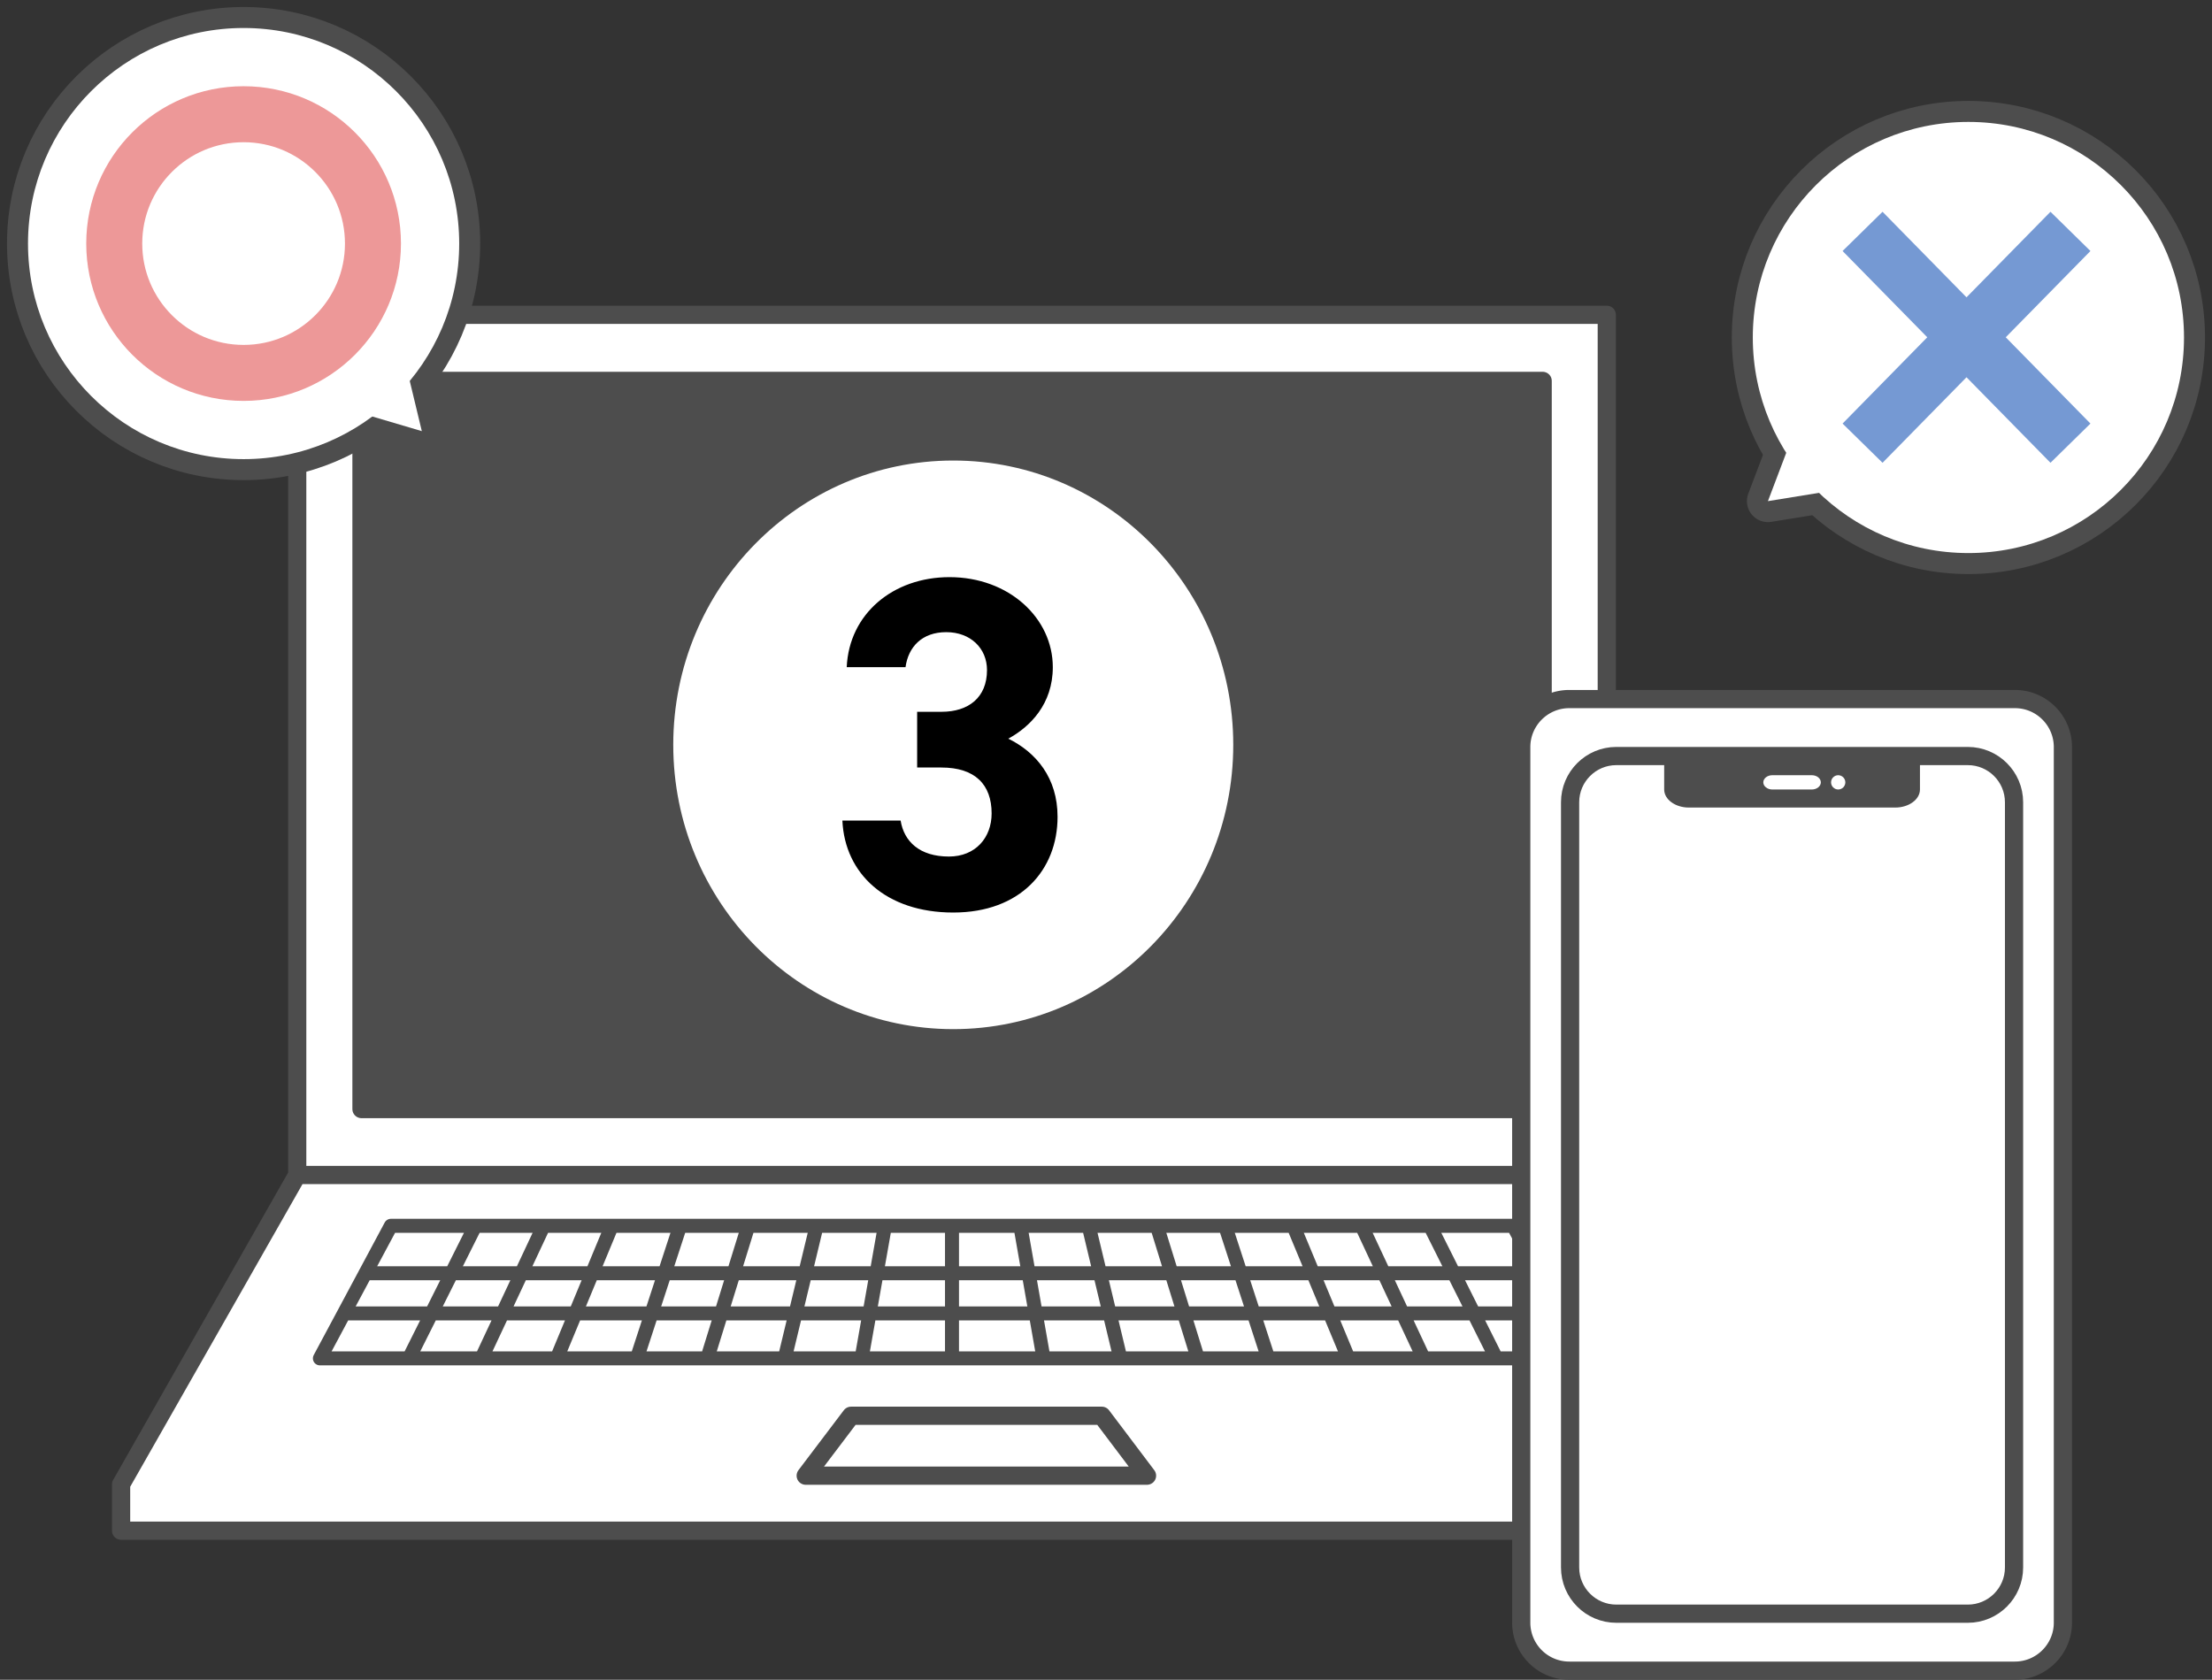
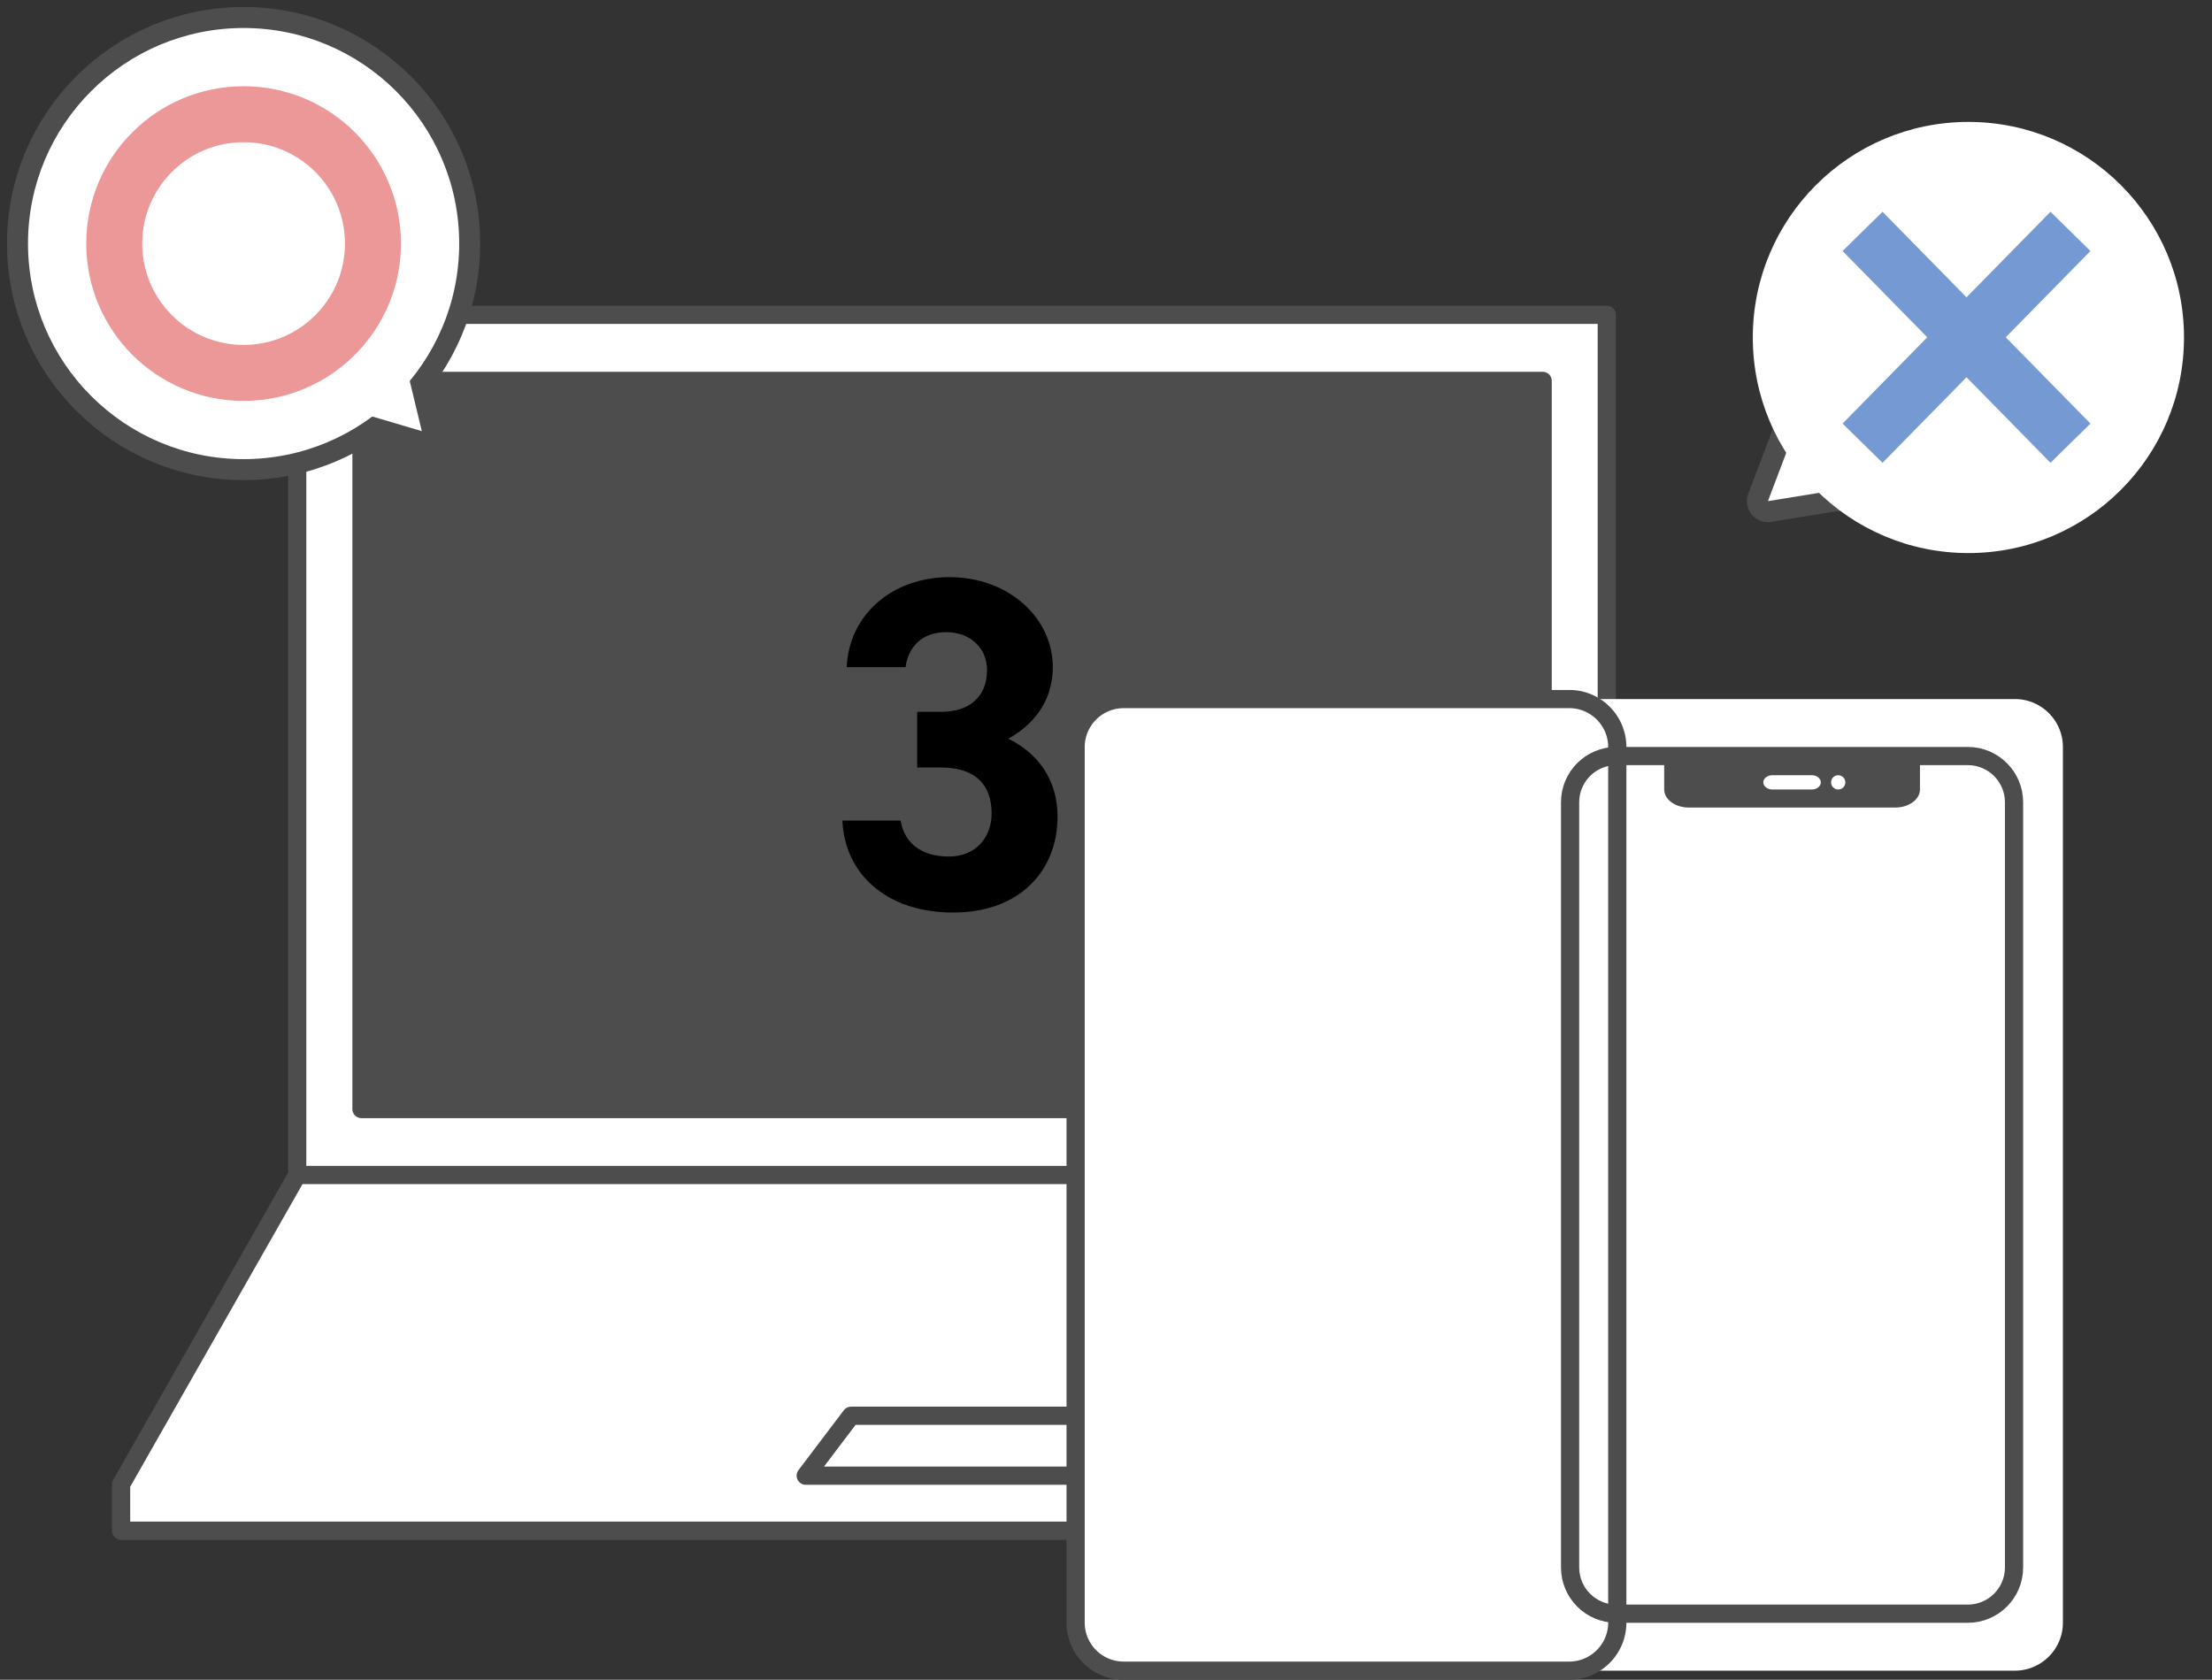
<svg xmlns="http://www.w3.org/2000/svg" id="g" width="158" height="120">
  <rect width="100%" height="100%" fill="#333333" stroke="none" />
  <defs>
    <style>.i{stroke-width:3px}.i,.j,.k,.m{stroke:#4d4d4d;stroke-linecap:round;stroke-linejoin:round}.i,.j,.m,.o{fill:none}.r{stroke-width:0}.j,.k{stroke-width:1.3px}.k,.r{fill:#fff}.o{stroke-miterlimit:10;stroke-width:4px;stroke:#7599d3}</style>
  </defs>
  <path d="M21.23 22.49h93.54v61.45H21.23zM8.65 109.35v-3.31l12.58-22.1h93.54l12.58 22.1v3.31H8.65z" class="k" />
  <path d="M78.7 101.14H60.79l-3.24 4.28h24.38l-3.23-4.28z" class="j" />
-   <path d="M68 97.04H22.85l5.07-9.47h80.17l5.07 9.47H68zM68 87.57v9.47M72.88 87.57l1.66 9.47M77.76 87.57l2.27 9.47M82.63 87.57l2.93 9.47M87.51 87.57l3.08 9.47M92.38 87.57l3.94 9.47M97.26 87.57l4.43 9.47M102.14 87.57l4.74 9.47M63.21 87.57l-1.67 9.47M58.33 87.57l-2.28 9.47M53.45 87.57l-2.93 9.47M48.58 87.57l-3.09 9.47M43.7 87.57l-3.93 9.47M38.83 87.57l-4.44 9.47M33.95 87.57l-4.74 9.47M26.1 90.96h83.8M24.57 93.83h86.87" class="m" />
  <path d="M25.82 27.21h84.37v52.02H25.82z" style="fill:#4d4d4d;stroke-width:1.3px;stroke:#4d4d4d;stroke-linecap:round;stroke-linejoin:round" />
  <path d="M112.09 49.94h31.83c1.9 0 3.43 1.54 3.43 3.43v62.55c0 1.89-1.54 3.43-3.43 3.43h-31.83a3.43 3.43 0 0 1-3.43-3.43V53.37c0-1.89 1.54-3.43 3.43-3.43Z" class="r" />
-   <path d="M112.09 49.94h31.83c1.9 0 3.43 1.54 3.43 3.43v62.55c0 1.89-1.54 3.43-3.43 3.43h-31.83a3.43 3.43 0 0 1-3.43-3.43V53.37c0-1.89 1.54-3.43 3.43-3.43Z" class="k" />
+   <path d="M112.09 49.94c1.9 0 3.43 1.54 3.43 3.43v62.55c0 1.89-1.54 3.43-3.43 3.43h-31.83a3.43 3.43 0 0 1-3.43-3.43V53.37c0-1.89 1.54-3.43 3.43-3.43Z" class="k" />
  <path d="M115.45 54.01h25.11c1.82 0 3.3 1.48 3.3 3.3v54.67c0 1.82-1.48 3.3-3.3 3.3h-25.11c-1.82 0-3.3-1.48-3.3-3.3V57.31c0-1.82 1.48-3.3 3.3-3.3Z" class="j" />
  <path d="M137.14 54.01h-18.27v2.39c0 .71.79 1.29 1.76 1.29h14.75c.97 0 1.76-.58 1.76-1.29v-2.39Z" style="fill:#4d4d4d;stroke-width:0" />
  <path d="M130.06 55.89c0 .28-.29.51-.64.51h-2.83c-.35 0-.64-.23-.64-.51s.29-.51.64-.51h2.83c.35 0 .64.23.64.51ZM131.81 55.89c0 .28-.23.51-.51.51s-.51-.23-.51-.51.23-.51.51-.51.51.23.51.51Z" class="r" />
  <path d="m126.28 35.8 10.48-1.7-6.72-8.22-3.76 9.92z" class="i" />
-   <circle cx="140.6" cy="24.11" r="15.4" class="i" />
  <path d="m126.28 35.8 10.48-1.7-6.72-8.22-3.76 9.92z" class="r" />
  <circle cx="140.6" cy="24.11" r="15.4" class="r" />
  <path d="m147.89 16.53-14.85 15.13M147.89 31.66l-14.85-15.13" class="o" />
  <path d="m30.13 30.8-10.18-3.01 7.7-7.3 2.48 10.31z" class="i" />
  <circle cx="17.4" cy="17.4" r="15.4" class="i" />
  <circle cx="17.4" cy="17.4" r="9.24" class="i" />
  <path d="m30.13 30.8-10.18-3.01 7.7-7.3 2.48 10.31z" class="r" />
  <circle cx="17.4" cy="17.4" r="15.4" class="r" />
  <circle cx="17.4" cy="17.4" r="9.24" style="stroke-miterlimit:10;stroke-width:4px;stroke:#ed9898;fill:none" />
-   <ellipse cx="68.09" cy="53.21" class="r" rx="20" ry="20.31" />
  <path d="M65.52 50.85h1.73c1.93 0 3.25-1.02 3.25-2.98 0-1.56-1.18-2.71-2.91-2.71s-2.71 1.05-2.91 2.5h-4.2c.17-3.82 3.32-6.43 7.34-6.43 4.26 0 7.38 2.94 7.38 6.43 0 2.64-1.62 4.26-3.18 5.11 2 .98 3.52 2.81 3.52 5.58 0 3.79-2.64 6.84-7.45 6.84s-7.75-2.78-7.92-6.57h4.16c.24 1.49 1.35 2.57 3.45 2.57 1.9 0 3.05-1.35 3.05-3.08 0-2.06-1.18-3.28-3.59-3.28h-1.73v-3.99Z" style="stroke-width:0;fill:#000" />
</svg>